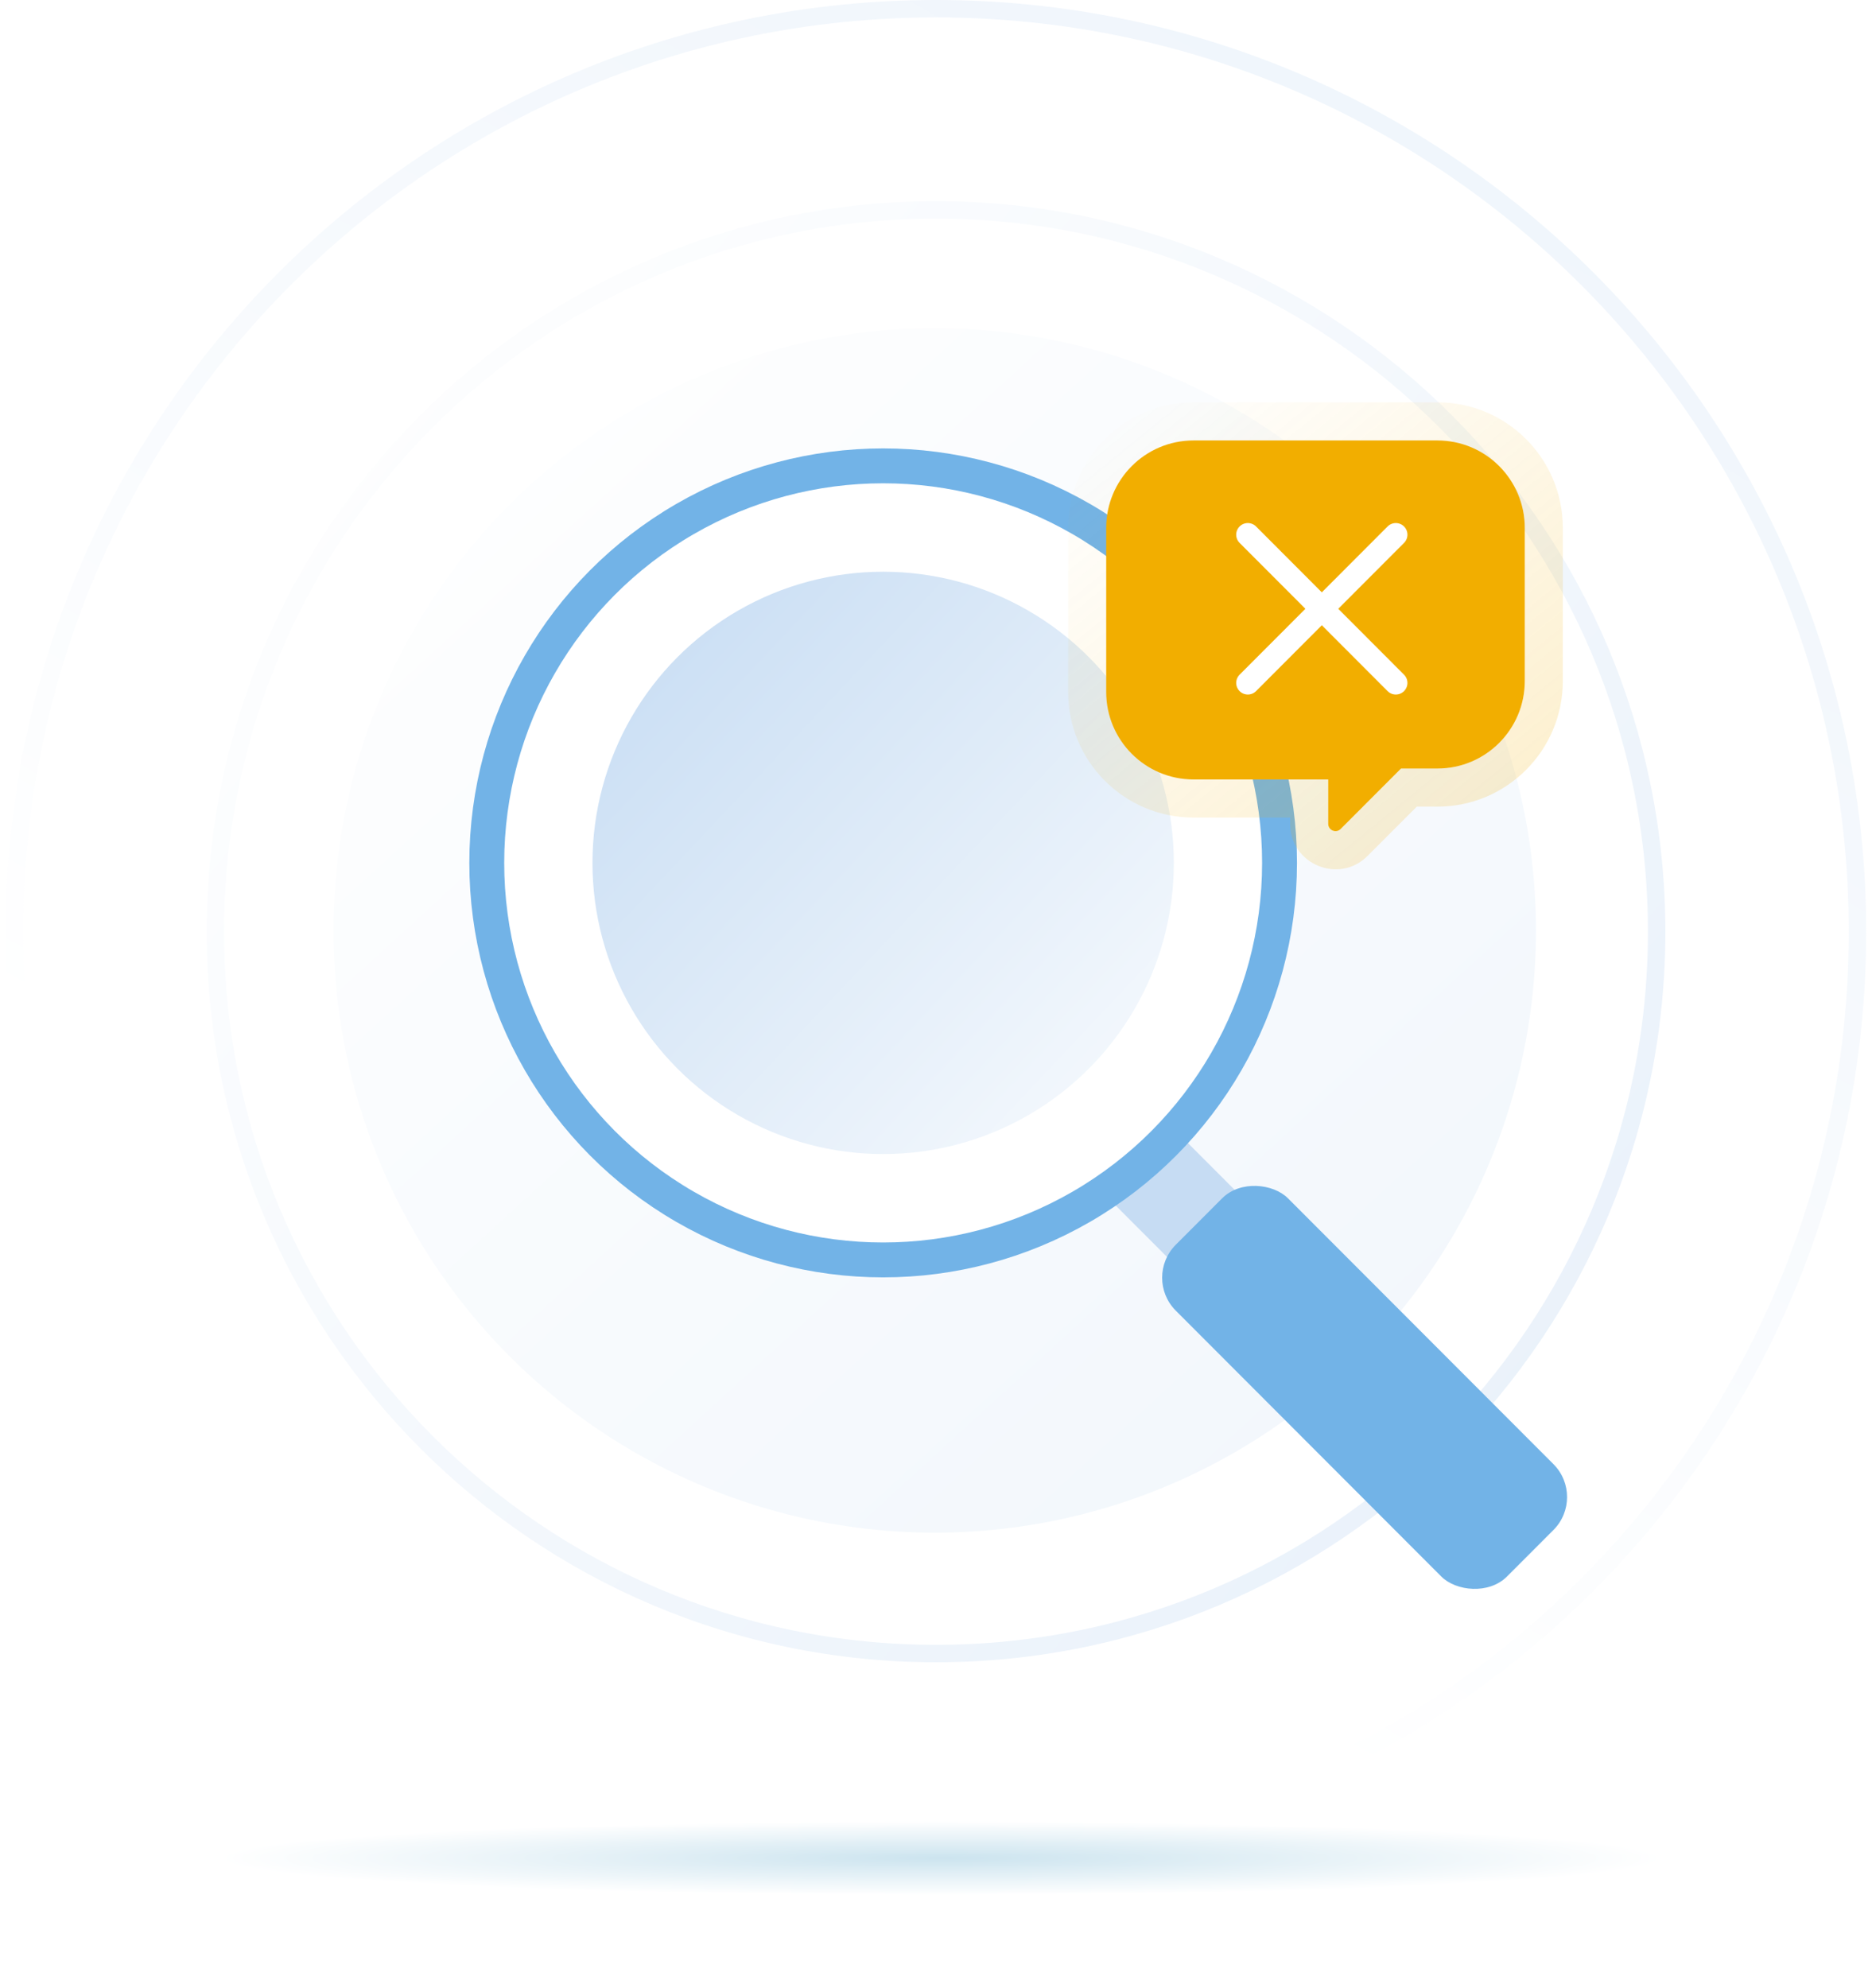
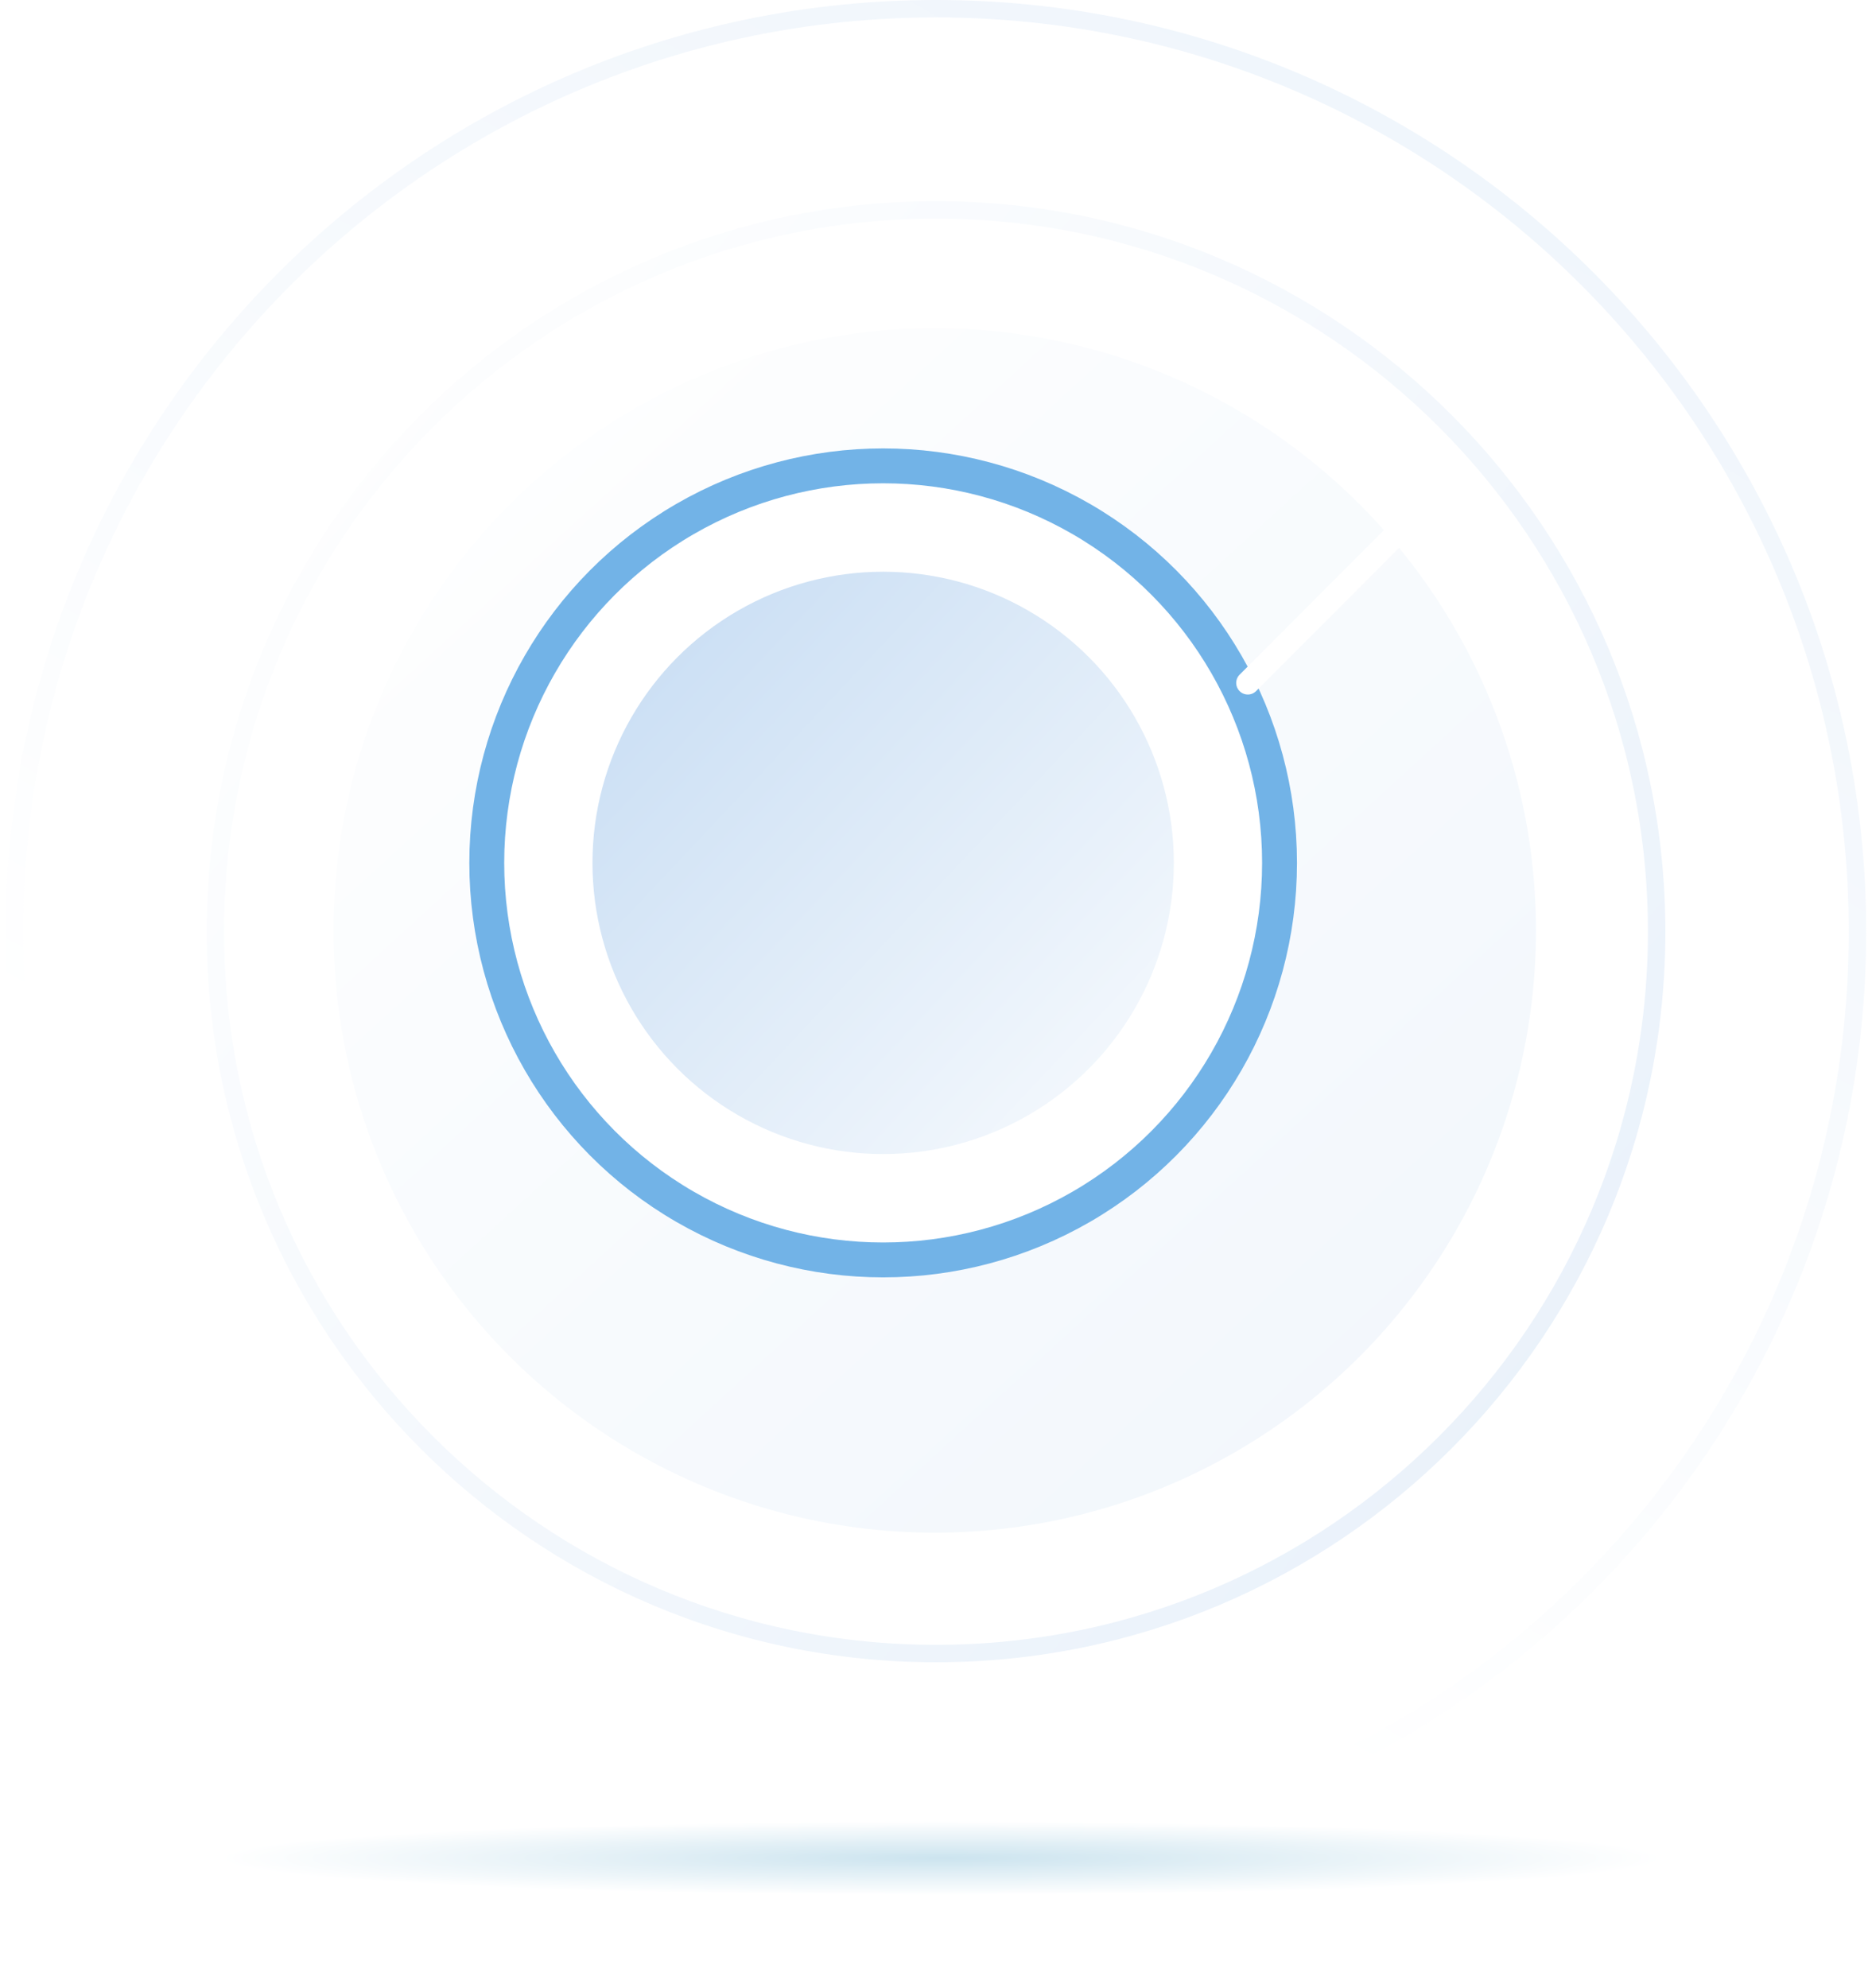
<svg xmlns="http://www.w3.org/2000/svg" width="161" height="171" viewBox="0 0 161 171" fill="none">
  <ellipse cx="80.391" cy="80.025" rx="51.709" ry="51.796" fill="url(#paint0_linear_9620_61993)" />
  <path d="M142.478 80.134C142.478 114.423 114.728 142.217 80.5 142.217C46.272 142.217 18.523 114.423 18.523 80.134C18.523 45.846 46.272 18.052 80.5 18.052C114.728 18.052 142.478 45.846 142.478 80.134Z" stroke="url(#paint1_linear_9620_61993)" stroke-width="1.5" />
  <path opacity="0.6" d="M159.75 80.134C159.75 123.978 124.267 159.518 80.5 159.518C36.733 159.518 1.25 123.978 1.25 80.134C1.25 36.29 36.733 0.75 80.5 0.75C124.267 0.75 159.75 36.29 159.75 80.134Z" stroke="url(#paint2_linear_9620_61993)" stroke-width="1.5" />
-   <rect width="8.189" height="14.558" transform="matrix(0.707 -0.708 0.707 0.708 93.793 101.521)" fill="#C6DCF3" />
-   <rect width="13.648" height="40.297" rx="4" transform="matrix(0.707 -0.708 0.707 0.708 98.292 109.891)" fill="#72B3E7" />
  <ellipse cx="75.955" cy="74.215" rx="34.091" ry="34.148" fill="white" stroke="#72B3E7" stroke-width="3" />
  <ellipse cx="75.955" cy="74.215" rx="25" ry="25.042" fill="url(#paint3_linear_9620_61993)" />
-   <path opacity="0.2" fill-rule="evenodd" clip-rule="evenodd" d="M115.301 71.299C114.907 71.694 114.232 71.414 114.232 70.855V67.039H102.65C98.5 67.039 95.136 63.67 95.136 59.515V45.406C95.136 41.251 98.5 37.882 102.65 37.882H123.623C127.773 37.882 131.136 41.251 131.136 45.406V58.574C131.136 62.73 127.773 66.099 123.623 66.099H120.493L115.301 71.299ZM121.848 69.377H123.623C129.58 69.377 134.409 64.541 134.409 58.574V45.406C134.409 39.44 129.58 34.603 123.623 34.603H102.65C96.693 34.603 91.864 39.44 91.864 45.406V59.515C91.864 65.481 96.693 70.317 102.65 70.317H110.959V70.855C110.959 74.335 115.159 76.076 117.615 73.617L121.848 69.377Z" fill="url(#paint4_linear_9620_61993)" />
-   <path d="M114.232 70.855V67.039H102.65C98.5 67.039 95.137 63.67 95.137 59.515V45.406C95.137 41.251 98.5 37.882 102.65 37.882H123.624C127.773 37.882 131.137 41.251 131.137 45.406V58.574C131.137 62.73 127.773 66.099 123.624 66.099H120.493L115.301 71.299C114.907 71.694 114.232 71.414 114.232 70.855Z" fill="#F2AE00" />
  <path d="M120.046 45.986L107.318 58.735" stroke="white" stroke-width="2" stroke-linecap="round" />
-   <path d="M120.045 58.735L107.318 45.986" stroke="white" stroke-width="2" stroke-linecap="round" />
  <g opacity="0.2" filter="url(#filter0_f_9620_61993)">
    <rect x="18.682" y="156.625" width="124.545" height="6.374" fill="url(#paint5_radial_9620_61993)" />
  </g>
  <defs>
    <filter id="filter0_f_9620_61993" x="10.682" y="148.625" width="140.545" height="22.375" filterUnits="userSpaceOnUse" color-interpolation-filters="sRGB">
      <feFlood flood-opacity="0" result="BackgroundImageFix" />
      <feBlend mode="normal" in="SourceGraphic" in2="BackgroundImageFix" result="shape" />
      <feGaussianBlur stdDeviation="4" result="effect1_foregroundBlur_9620_61993" />
    </filter>
    <linearGradient id="paint0_linear_9620_61993" x1="105.882" y1="134.437" x2="19.361" y2="39.877" gradientUnits="userSpaceOnUse">
      <stop stop-color="#F2F7FC" />
      <stop offset="1" stop-color="white" />
    </linearGradient>
    <linearGradient id="paint1_linear_9620_61993" x1="149.137" y1="165.277" x2="4.853" y2="48.044" gradientUnits="userSpaceOnUse">
      <stop stop-color="#E4EEF9" />
      <stop offset="1" stop-color="white" />
    </linearGradient>
    <linearGradient id="paint2_linear_9620_61993" x1="45.045" y1="-45.531" x2="-23.764" y2="74.571" gradientUnits="userSpaceOnUse">
      <stop stop-color="#E4EEF9" />
      <stop offset="1" stop-color="white" />
    </linearGradient>
    <linearGradient id="paint3_linear_9620_61993" x1="62.444" y1="38.983" x2="118.95" y2="92.209" gradientUnits="userSpaceOnUse">
      <stop stop-color="#C6DCF3" />
      <stop offset="1" stop-color="white" />
    </linearGradient>
    <linearGradient id="paint4_linear_9620_61993" x1="119.393" y1="82.447" x2="86.65" y2="42.188" gradientUnits="userSpaceOnUse">
      <stop stop-color="#F2AE00" />
      <stop offset="1" stop-color="#F2AE00" stop-opacity="0" />
    </linearGradient>
    <radialGradient id="paint5_radial_9620_61993" cx="0" cy="0" r="1" gradientUnits="userSpaceOnUse" gradientTransform="translate(80.954 159.813) scale(62.273 3.187)">
      <stop stop-color="#0077AE" />
      <stop offset="1" stop-color="white" />
    </radialGradient>
  </defs>
</svg>